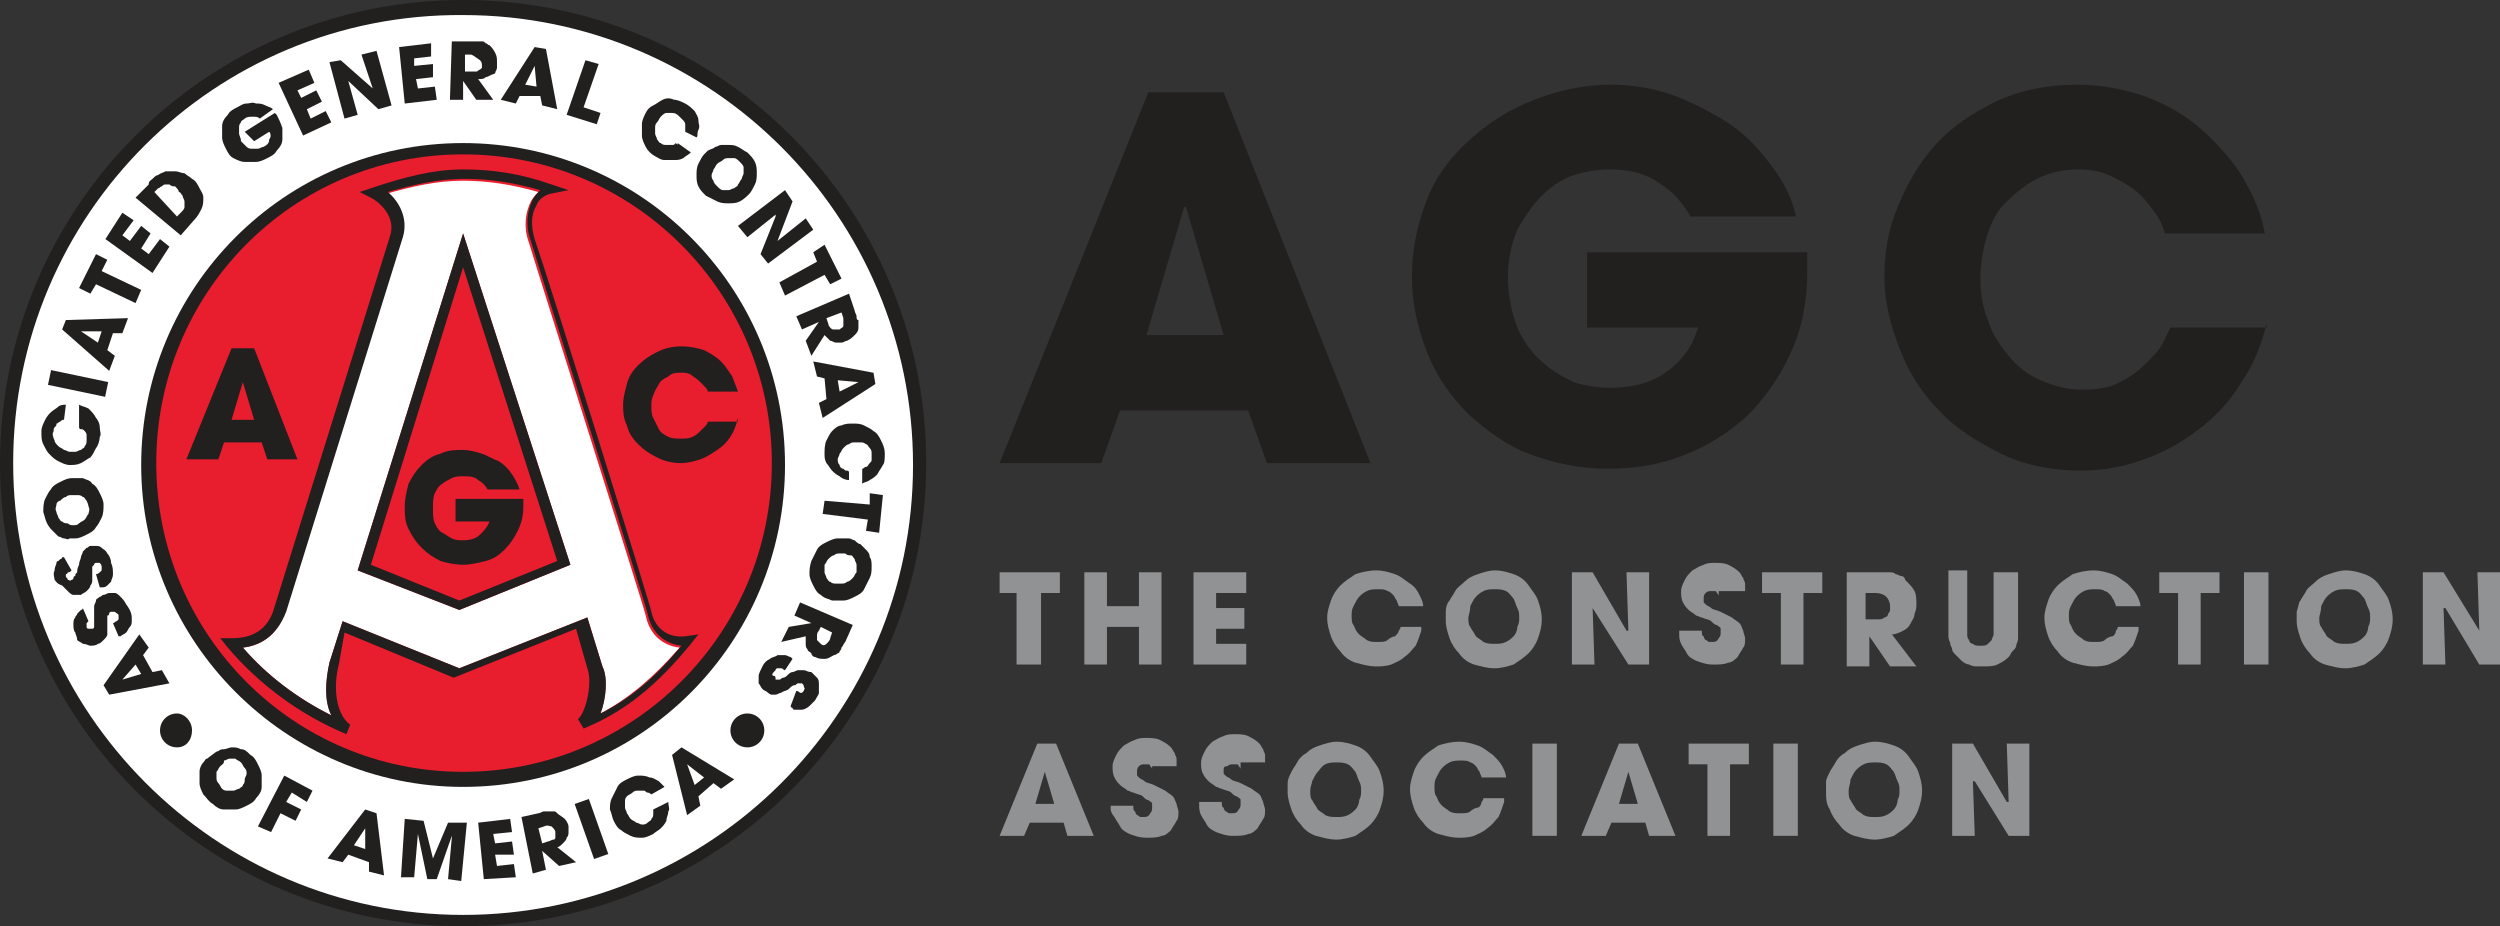
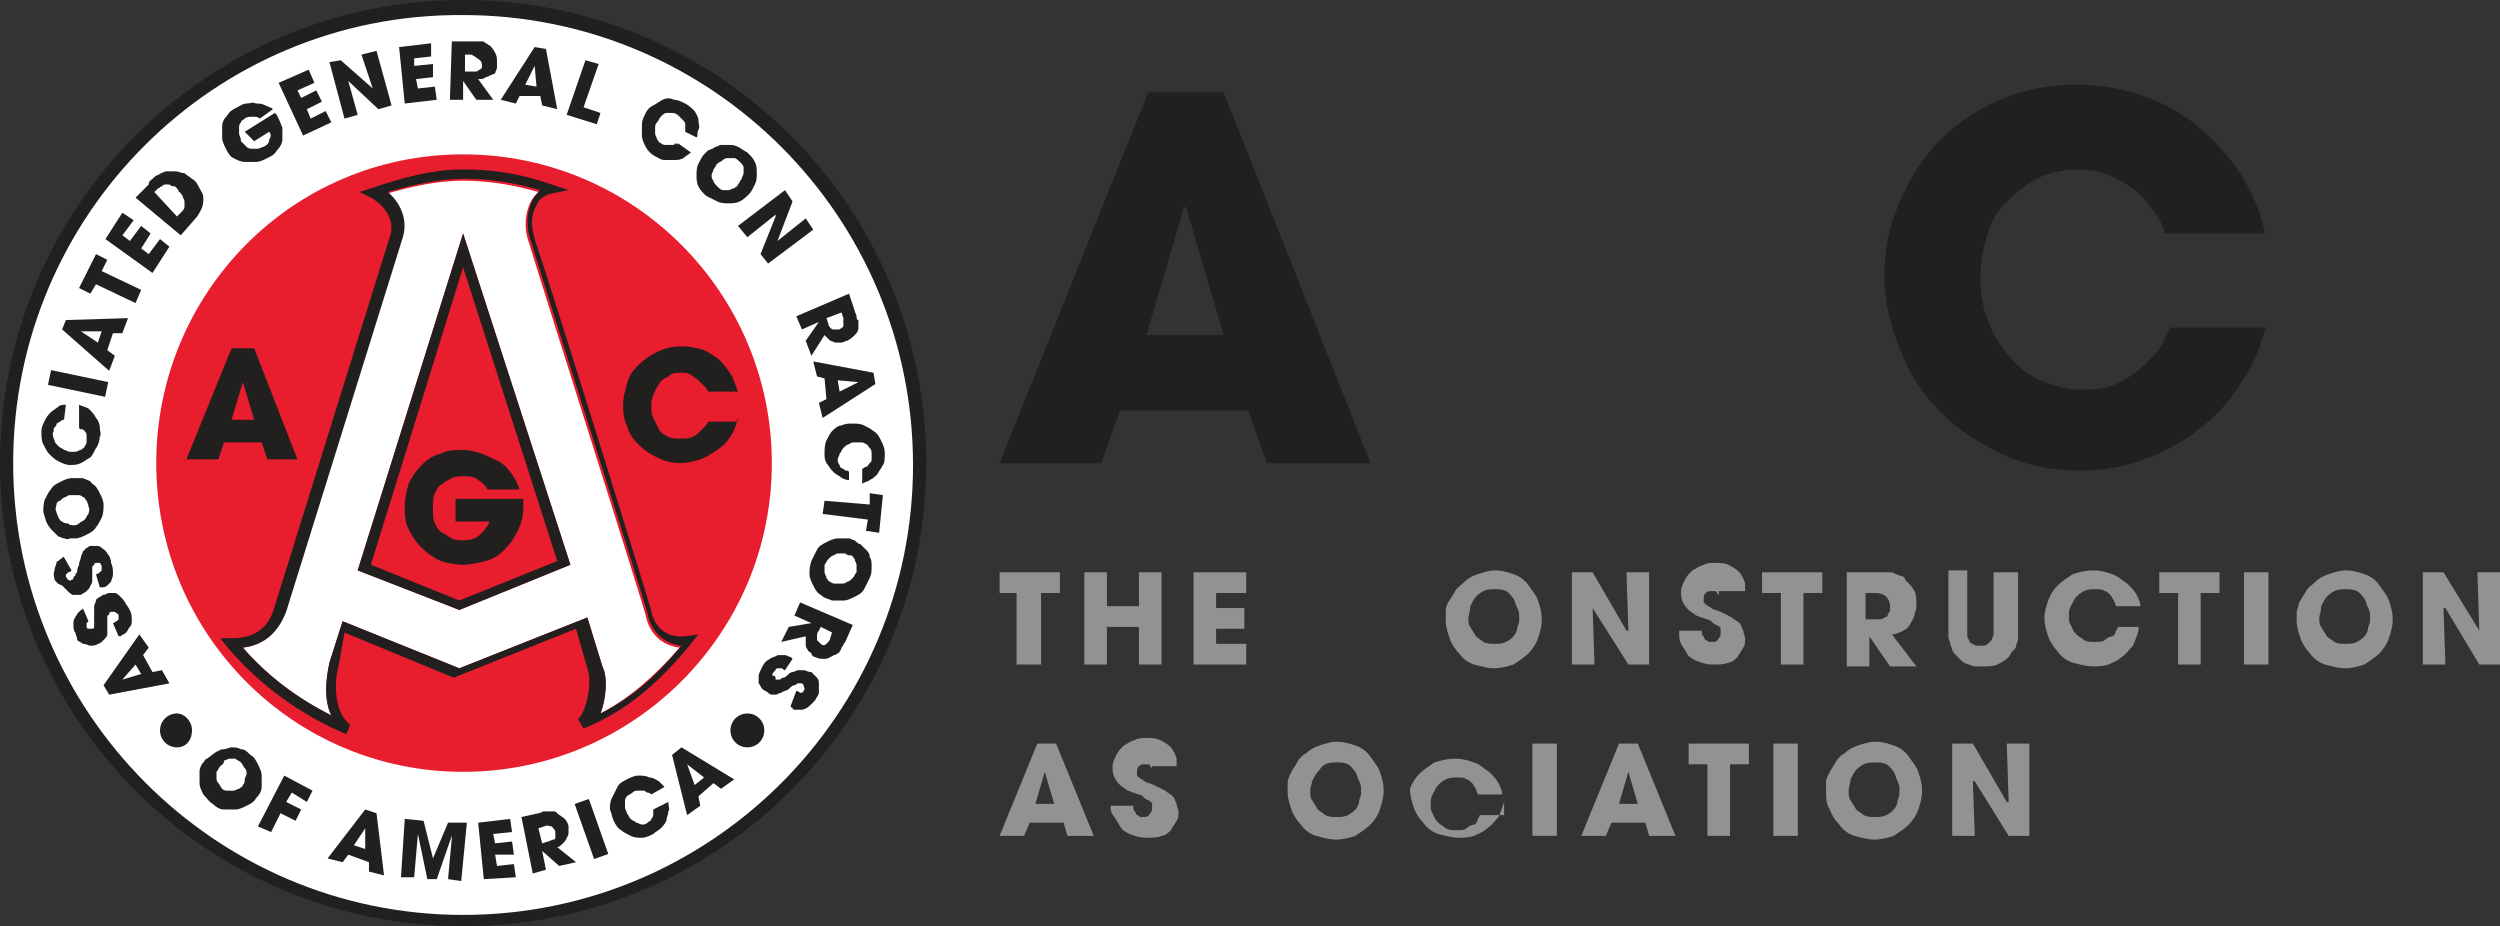
<svg xmlns="http://www.w3.org/2000/svg" version="1.1" id="Layer_1" x="0px" y="0px" viewBox="0 0 132.8 49.2" style="enable-background:new 0 0 132.8 49.2;" xml:space="preserve">
  <rect x="0" y="0" width="132.8" height="49.2" fill="#333333" stroke="none" />
  <style type="text/css">
  .st0{fill:#909294;}
	.st1{fill:#221F1F;}
	.st2{fill:#FFFFFF;}
	.st3{fill:#E81D2E;}
 </style>
  <g>
    <polygon class="st0" points="54,31.5 53.1,31.5 53.1,30.4 56.3,30.4 56.3,31.5 55.3,31.5 55.3,35.3 54,35.3  ">
  </polygon>
    <polygon class="st0" points="57.6,30.4 58.8,30.4 58.8,32.2 60.5,32.2 60.5,30.4 61.7,30.4 61.7,35.3 60.5,35.3 60.5,33.3    58.8,33.3 58.8,35.3 57.6,35.3  ">
  </polygon>
    <polygon class="st0" points="63.4,30.4 66.2,30.4 66.2,31.5 64.6,31.5 64.6,32.3 66.1,32.3 66.1,33.4 64.6,33.4 64.6,34.2    66.2,34.2 66.2,35.3 63.4,35.3  ">
  </polygon>
-     <path class="st0" d="M75.5,33.5c-0.1,0.3-0.2,0.6-0.3,0.8c-0.2,0.2-0.3,0.4-0.6,0.6c-0.2,0.2-0.5,0.3-0.7,0.4   c-0.3,0.1-0.6,0.1-0.8,0.1c-0.4,0-0.7-0.1-1.1-0.2c-0.3-0.1-0.6-0.3-0.8-0.6c-0.2-0.2-0.4-0.5-0.5-0.8c-0.1-0.3-0.2-0.6-0.2-1   c0-0.3,0.1-0.6,0.2-0.9c0.1-0.3,0.3-0.6,0.5-0.8c0.2-0.2,0.5-0.4,0.8-0.6c0.3-0.1,0.7-0.2,1.1-0.2c0.4,0,0.7,0.1,1,0.2   c0.3,0.1,0.5,0.3,0.8,0.5s0.4,0.4,0.5,0.6c0.1,0.2,0.2,0.4,0.2,0.6h-1.3c0-0.1-0.1-0.2-0.1-0.3c-0.1-0.1-0.1-0.2-0.2-0.3   c-0.1-0.1-0.2-0.2-0.3-0.2c-0.1-0.1-0.3-0.1-0.5-0.1c-0.2,0-0.4,0-0.6,0.1c-0.2,0.1-0.3,0.2-0.4,0.3c-0.1,0.1-0.2,0.3-0.3,0.5   c-0.1,0.2-0.1,0.3-0.1,0.5c0,0.2,0,0.4,0.1,0.5c0.1,0.2,0.1,0.3,0.3,0.5c0.1,0.1,0.3,0.2,0.4,0.3c0.2,0.1,0.3,0.1,0.6,0.1   c0.2,0,0.4,0,0.5-0.1c0.1-0.1,0.3-0.2,0.4-0.2c0.1-0.1,0.2-0.2,0.2-0.3c0.1-0.1,0.1-0.2,0.1-0.2H75.5z">
-   </path>
    <path class="st0" d="M78,32.8c0,0.2,0,0.4,0.1,0.5c0.1,0.2,0.2,0.3,0.3,0.5c0.1,0.1,0.3,0.2,0.4,0.3c0.2,0.1,0.4,0.1,0.6,0.1   c0.2,0,0.4,0,0.6-0.1c0.2-0.1,0.3-0.2,0.4-0.3c0.1-0.1,0.2-0.3,0.2-0.5c0.1-0.2,0.1-0.3,0.1-0.5c0-0.2,0-0.3-0.1-0.5   c-0.1-0.2-0.1-0.3-0.2-0.5c-0.1-0.1-0.2-0.3-0.4-0.4c-0.2-0.1-0.4-0.1-0.6-0.1c-0.2,0-0.4,0-0.6,0.1s-0.3,0.2-0.4,0.3   c-0.1,0.1-0.2,0.3-0.3,0.5C78.1,32.5,78,32.7,78,32.8 M77,31.9c0.1-0.2,0.2-0.3,0.3-0.5c0.1-0.2,0.3-0.3,0.5-0.5   c0.2-0.2,0.4-0.3,0.7-0.4c0.3-0.1,0.6-0.2,0.9-0.2c0.4,0,0.7,0.1,1,0.2c0.3,0.1,0.6,0.3,0.8,0.6s0.4,0.5,0.5,0.8   c0.1,0.3,0.2,0.6,0.2,1s-0.1,0.7-0.2,1c-0.1,0.3-0.3,0.6-0.5,0.8s-0.5,0.4-0.8,0.6c-0.3,0.1-0.7,0.2-1,0.2c-0.4,0-0.7-0.1-1.1-0.2   c-0.3-0.1-0.6-0.3-0.8-0.6c-0.2-0.2-0.4-0.5-0.5-0.8c-0.1-0.3-0.2-0.6-0.2-0.9c0-0.2,0-0.3,0-0.5C76.8,32.2,76.9,32,77,31.9">
  </path>
    <polygon class="st0" points="83.5,30.4 84.6,30.4 86.4,33.5 86.5,33.5 86.4,30.4 87.6,30.4 87.6,35.3 86.5,35.3 84.6,32.3    84.6,32.3 84.7,35.3 83.5,35.3  ">
  </polygon>
    <path class="st0" d="M91.3,31.8c0,0,0-0.1,0-0.1c0-0.1,0-0.1-0.1-0.2c0-0.1-0.1-0.1-0.1-0.1c-0.1,0-0.1,0-0.2,0   c-0.1,0-0.2,0-0.3,0.1c-0.1,0.1-0.1,0.2-0.1,0.3c0,0.1,0,0.1,0,0.2c0,0,0.1,0.1,0.1,0.1c0.1,0.1,0.2,0.1,0.3,0.2   c0.1,0.1,0.3,0.1,0.5,0.2c0.2,0.1,0.4,0.2,0.6,0.3c0.1,0.1,0.3,0.2,0.4,0.3s0.1,0.2,0.2,0.4c0,0.1,0.1,0.3,0.1,0.4   c0,0.2,0,0.4-0.1,0.5c-0.1,0.2-0.2,0.3-0.3,0.5c-0.1,0.1-0.3,0.3-0.5,0.3c-0.2,0.1-0.5,0.1-0.8,0.1c-0.4,0-0.6-0.1-0.9-0.2   c-0.2-0.1-0.4-0.2-0.5-0.4c-0.1-0.2-0.2-0.3-0.3-0.5c-0.1-0.2-0.1-0.4-0.1-0.5v-0.2h1.2c0,0.1,0,0.3,0.1,0.3c0,0.1,0.1,0.2,0.1,0.2   c0.1,0,0.1,0.1,0.2,0.1c0.1,0,0.1,0,0.1,0c0.2,0,0.3,0,0.4-0.2c0.1-0.1,0.1-0.2,0.1-0.3c0-0.1,0-0.1,0-0.2c0-0.1-0.1-0.1-0.2-0.2   c-0.1,0-0.2-0.1-0.3-0.2c-0.1-0.1-0.3-0.1-0.5-0.2c-0.1,0-0.2-0.1-0.3-0.1c-0.1-0.1-0.3-0.2-0.4-0.3c-0.1-0.1-0.2-0.2-0.3-0.4   s-0.1-0.4-0.1-0.6c0-0.2,0.1-0.4,0.2-0.6c0.1-0.2,0.2-0.3,0.4-0.5c0.2-0.1,0.3-0.2,0.6-0.3c0.2-0.1,0.4-0.1,0.6-0.1   c0.2,0,0.5,0,0.7,0.1c0.2,0.1,0.4,0.2,0.6,0.4c0.1,0.1,0.1,0.2,0.2,0.3c0,0.1,0.1,0.2,0.1,0.3c0,0.1,0,0.2,0,0.2c0,0.1,0,0.1,0,0.2   H91.3z">
  </path>
    <polygon class="st0" points="94.6,31.5 93.6,31.5 93.6,30.4 96.8,30.4 96.8,31.5 95.8,31.5 95.8,35.3 94.6,35.3  ">
  </polygon>
    <path class="st0" d="M99.3,32.9h0.4c0.2,0,0.3,0,0.4-0.1c0.1,0,0.2-0.1,0.2-0.2c0.1-0.1,0.1-0.2,0.1-0.2c0-0.1,0-0.2,0-0.2   c0-0.2-0.1-0.4-0.2-0.5c-0.1-0.1-0.3-0.2-0.6-0.2h-0.5V32.9z M98.1,30.4h1.6c0.2,0,0.4,0,0.6,0c0.2,0,0.3,0,0.4,0.1   c0.1,0,0.2,0.1,0.3,0.1c0.1,0,0.2,0.1,0.2,0.2c0.2,0.2,0.4,0.4,0.5,0.6c0.1,0.2,0.1,0.5,0.1,0.7c0,0.1,0,0.3-0.1,0.5   c0,0.2-0.1,0.3-0.2,0.5s-0.2,0.3-0.4,0.4c-0.2,0.1-0.4,0.2-0.6,0.2l1.3,1.7h-1.4l-1.1-1.6h0v1.6h-1.2V30.4z">
  </path>
    <path class="st0" d="M104.5,30.4v3c0,0.1,0,0.2,0,0.3c0,0.1,0,0.2,0.1,0.3c0,0.1,0.1,0.2,0.2,0.2c0.1,0.1,0.2,0.1,0.4,0.1   s0.3,0,0.4-0.1c0.1-0.1,0.1-0.1,0.2-0.2c0-0.1,0.1-0.2,0.1-0.3c0-0.1,0-0.2,0-0.3v-3h1.3v3c0,0.2,0,0.4,0,0.5   c0,0.2-0.1,0.3-0.1,0.4c0,0.1-0.1,0.2-0.2,0.3c-0.1,0.1-0.1,0.2-0.2,0.3c-0.2,0.2-0.4,0.3-0.6,0.4c-0.2,0.1-0.5,0.1-0.8,0.1   c-0.1,0-0.2,0-0.3,0s-0.2,0-0.4-0.1c-0.1,0-0.3-0.1-0.4-0.2c-0.1-0.1-0.2-0.2-0.3-0.3c-0.1-0.1-0.2-0.2-0.2-0.3s-0.1-0.2-0.1-0.3   c0-0.1-0.1-0.2-0.1-0.4c0-0.1,0-0.3,0-0.5v-3H104.5z">
  </path>
    <path class="st0" d="M113.6,33.5c-0.1,0.3-0.2,0.6-0.3,0.8c-0.2,0.2-0.3,0.4-0.6,0.6c-0.2,0.2-0.5,0.3-0.7,0.4   c-0.3,0.1-0.6,0.1-0.8,0.1c-0.4,0-0.7-0.1-1.1-0.2c-0.3-0.1-0.6-0.3-0.8-0.6c-0.2-0.2-0.4-0.5-0.5-0.8c-0.1-0.3-0.2-0.6-0.2-1   c0-0.3,0.1-0.6,0.2-0.9c0.1-0.3,0.3-0.6,0.5-0.8c0.2-0.2,0.5-0.4,0.8-0.6c0.3-0.1,0.7-0.2,1.1-0.2c0.4,0,0.7,0.1,1,0.2   c0.3,0.1,0.5,0.3,0.8,0.5c0.2,0.2,0.4,0.4,0.5,0.6c0.1,0.2,0.2,0.4,0.2,0.6h-1.3c0-0.1-0.1-0.2-0.1-0.3c-0.1-0.1-0.1-0.2-0.2-0.3   c-0.1-0.1-0.2-0.2-0.3-0.2c-0.1-0.1-0.3-0.1-0.5-0.1c-0.2,0-0.4,0-0.6,0.1c-0.2,0.1-0.3,0.2-0.4,0.3c-0.1,0.1-0.2,0.3-0.3,0.5   c-0.1,0.2-0.1,0.3-0.1,0.5c0,0.2,0,0.4,0.1,0.5c0.1,0.2,0.1,0.3,0.3,0.5c0.1,0.1,0.3,0.2,0.4,0.3c0.2,0.1,0.3,0.1,0.6,0.1   c0.2,0,0.4,0,0.5-0.1c0.1-0.1,0.3-0.2,0.4-0.2s0.2-0.2,0.2-0.3c0.1-0.1,0.1-0.2,0.1-0.2H113.6z">
  </path>
    <polygon class="st0" points="115.7,31.5 114.7,31.5 114.7,30.4 117.9,30.4 117.9,31.5 116.9,31.5 116.9,35.3 115.7,35.3  ">
  </polygon>
    <rect x="119.2" y="30.4" class="st0" width="1.3" height="4.9">
  </rect>
    <path class="st0" d="M123.2,32.8c0,0.2,0,0.4,0.1,0.5c0.1,0.2,0.2,0.3,0.3,0.5c0.1,0.1,0.3,0.2,0.4,0.3c0.2,0.1,0.4,0.1,0.6,0.1   c0.2,0,0.4,0,0.6-0.1c0.2-0.1,0.3-0.2,0.4-0.3c0.1-0.1,0.2-0.3,0.2-0.5c0.1-0.2,0.1-0.3,0.1-0.5c0-0.2,0-0.3-0.1-0.5   c-0.1-0.2-0.1-0.3-0.2-0.5c-0.1-0.1-0.2-0.3-0.4-0.4c-0.2-0.1-0.4-0.1-0.6-0.1c-0.2,0-0.4,0-0.6,0.1s-0.3,0.2-0.4,0.3   c-0.1,0.1-0.2,0.3-0.3,0.5C123.3,32.5,123.2,32.7,123.2,32.8 M122.2,31.9c0.1-0.2,0.2-0.3,0.3-0.5c0.1-0.2,0.3-0.3,0.5-0.5   c0.2-0.2,0.4-0.3,0.7-0.4c0.3-0.1,0.6-0.2,0.9-0.2c0.4,0,0.7,0.1,1,0.2c0.3,0.1,0.6,0.3,0.8,0.6s0.4,0.5,0.5,0.8   c0.1,0.3,0.2,0.6,0.2,1s-0.1,0.7-0.2,1c-0.1,0.3-0.3,0.6-0.5,0.8s-0.5,0.4-0.8,0.6c-0.3,0.1-0.7,0.2-1,0.2c-0.4,0-0.7-0.1-1.1-0.2   c-0.3-0.1-0.6-0.3-0.8-0.6c-0.2-0.2-0.4-0.5-0.5-0.8c-0.1-0.3-0.2-0.6-0.2-0.9c0-0.2,0-0.3,0-0.5C122.1,32.2,122.1,32,122.2,31.9">
  </path>
    <polygon class="st0" points="128.7,30.4 129.8,30.4 131.7,33.5 131.7,33.5 131.6,30.4 132.8,30.4 132.8,35.3 131.7,35.3    129.9,32.3 129.8,32.3 129.9,35.3 128.7,35.3  ">
  </polygon>
    <path class="st0" d="M55,42.7h1l-0.5-1.7h0h0L55,42.7z M54.7,43.7l-0.3,0.7h-1.3l2-4.9h1l2,4.9h-1.4l-0.2-0.7H54.7z">
  </path>
    <path class="st0" d="M61.2,41c0,0,0-0.1,0-0.1c0-0.1,0-0.1-0.1-0.2c0-0.1-0.1-0.1-0.1-0.1c-0.1,0-0.1,0-0.2,0c-0.1,0-0.2,0-0.3,0.1   c-0.1,0.1-0.1,0.2-0.1,0.3c0,0.1,0,0.1,0,0.2c0,0,0.1,0.1,0.1,0.1c0.1,0.1,0.2,0.1,0.3,0.2c0.1,0.1,0.3,0.1,0.5,0.2   c0.2,0.1,0.4,0.2,0.6,0.3c0.1,0.1,0.3,0.2,0.4,0.3s0.1,0.2,0.2,0.4c0,0.1,0.1,0.3,0.1,0.4c0,0.2,0,0.4-0.1,0.5   c-0.1,0.2-0.2,0.3-0.3,0.5c-0.1,0.1-0.3,0.3-0.5,0.3c-0.2,0.1-0.5,0.1-0.8,0.1c-0.4,0-0.6-0.1-0.9-0.2c-0.2-0.1-0.4-0.2-0.5-0.4   c-0.1-0.2-0.2-0.3-0.3-0.5C59.1,43.3,59,43.1,59,43v-0.2h1.2c0,0.1,0,0.3,0.1,0.3c0,0.1,0.1,0.2,0.1,0.2c0.1,0,0.1,0.1,0.2,0.1   c0.1,0,0.1,0,0.1,0c0.2,0,0.3,0,0.4-0.2c0.1-0.1,0.1-0.2,0.1-0.3c0-0.1,0-0.1,0-0.2s-0.1-0.1-0.2-0.2c-0.1,0-0.2-0.1-0.3-0.2   c-0.1-0.1-0.3-0.1-0.5-0.2c-0.1,0-0.2-0.1-0.3-0.1c-0.1-0.1-0.3-0.2-0.4-0.3c-0.1-0.1-0.2-0.2-0.3-0.4s-0.1-0.4-0.1-0.6   c0-0.2,0.1-0.4,0.2-0.6c0.1-0.2,0.2-0.3,0.4-0.5c0.2-0.1,0.3-0.2,0.6-0.3c0.2-0.1,0.4-0.1,0.6-0.1c0.2,0,0.5,0,0.7,0.1   c0.2,0.1,0.4,0.2,0.6,0.4c0.1,0.1,0.1,0.2,0.2,0.3c0,0.1,0.1,0.2,0.1,0.3c0,0.1,0,0.2,0,0.2c0,0.1,0,0.1,0,0.2H61.2z">
  </path>
-     <path class="st0" d="M65.9,41c0,0,0-0.1,0-0.1c0-0.1,0-0.1-0.1-0.2c0-0.1-0.1-0.1-0.1-0.1c-0.1,0-0.1,0-0.2,0c-0.1,0-0.2,0-0.3,0.1   C65,40.7,65,40.8,65,40.9c0,0.1,0,0.1,0,0.2c0,0,0.1,0.1,0.1,0.1c0.1,0.1,0.2,0.1,0.3,0.2c0.1,0.1,0.3,0.1,0.5,0.2   c0.2,0.1,0.4,0.2,0.6,0.3c0.1,0.1,0.3,0.2,0.4,0.3s0.1,0.2,0.2,0.4c0,0.1,0.1,0.3,0.1,0.4c0,0.2,0,0.4-0.1,0.5   c-0.1,0.2-0.2,0.3-0.3,0.5c-0.1,0.1-0.3,0.3-0.5,0.3c-0.2,0.1-0.5,0.1-0.8,0.1c-0.4,0-0.6-0.1-0.9-0.2c-0.2-0.1-0.4-0.2-0.5-0.4   c-0.1-0.2-0.2-0.3-0.3-0.5c-0.1-0.2-0.1-0.4-0.1-0.5v-0.2h1.2c0,0.1,0,0.3,0.1,0.3c0,0.1,0.1,0.2,0.1,0.2c0.1,0,0.1,0.1,0.2,0.1   c0.1,0,0.1,0,0.1,0c0.2,0,0.3,0,0.4-0.2c0.1-0.1,0.1-0.2,0.1-0.3c0-0.1,0-0.1,0-0.2c0-0.1-0.1-0.1-0.2-0.2c-0.1,0-0.2-0.1-0.3-0.2   c-0.1-0.1-0.3-0.1-0.5-0.2c-0.1,0-0.2-0.1-0.3-0.1c-0.1-0.1-0.3-0.2-0.4-0.3c-0.1-0.1-0.2-0.2-0.3-0.4s-0.1-0.4-0.1-0.6   c0-0.2,0.1-0.4,0.2-0.6c0.1-0.2,0.2-0.3,0.4-0.5c0.2-0.1,0.3-0.2,0.6-0.3c0.2-0.1,0.4-0.1,0.6-0.1c0.2,0,0.5,0,0.7,0.1   s0.4,0.2,0.6,0.4c0.1,0.1,0.1,0.2,0.2,0.3c0,0.1,0.1,0.2,0.1,0.3c0,0.1,0,0.2,0,0.2c0,0.1,0,0.1,0,0.2H65.9z">
-   </path>
    <path class="st0" d="M69.6,42c0,0.2,0,0.4,0.1,0.5c0.1,0.2,0.2,0.3,0.3,0.5c0.1,0.1,0.3,0.2,0.4,0.3c0.2,0.1,0.4,0.1,0.6,0.1   c0.2,0,0.4,0,0.6-0.1c0.2-0.1,0.3-0.2,0.4-0.3c0.1-0.1,0.2-0.3,0.2-0.5c0.1-0.2,0.1-0.3,0.1-0.5c0-0.2,0-0.3-0.1-0.5   c-0.1-0.2-0.1-0.3-0.2-0.5c-0.1-0.1-0.2-0.3-0.4-0.4c-0.2-0.1-0.4-0.1-0.6-0.1c-0.2,0-0.4,0-0.6,0.1S70.1,40.9,70,41   c-0.1,0.1-0.2,0.3-0.3,0.5C69.7,41.6,69.6,41.8,69.6,42 M68.6,41c0.1-0.2,0.2-0.3,0.3-0.5c0.1-0.2,0.3-0.4,0.5-0.5   c0.2-0.2,0.4-0.3,0.7-0.4c0.3-0.1,0.6-0.2,0.9-0.2c0.4,0,0.7,0.1,1,0.2c0.3,0.1,0.6,0.3,0.8,0.6s0.4,0.5,0.5,0.8   c0.1,0.3,0.2,0.6,0.2,1s-0.1,0.7-0.2,1c-0.1,0.3-0.3,0.6-0.5,0.8s-0.5,0.4-0.8,0.6c-0.3,0.1-0.7,0.2-1,0.2c-0.4,0-0.7-0.1-1.1-0.2   c-0.3-0.1-0.6-0.3-0.8-0.6c-0.2-0.2-0.4-0.5-0.5-0.8c-0.1-0.3-0.2-0.6-0.2-0.9c0-0.2,0-0.3,0-0.5C68.4,41.4,68.5,41.2,68.6,41">
  </path>
-     <path class="st0" d="M79.9,42.6c-0.1,0.3-0.2,0.6-0.3,0.8c-0.2,0.2-0.3,0.4-0.6,0.6c-0.2,0.2-0.5,0.3-0.7,0.4   c-0.3,0.1-0.6,0.1-0.8,0.1c-0.4,0-0.7-0.1-1.1-0.2c-0.3-0.1-0.6-0.3-0.8-0.6c-0.2-0.2-0.4-0.5-0.5-0.8c-0.1-0.3-0.2-0.6-0.2-1   c0-0.3,0.1-0.6,0.2-0.9c0.1-0.3,0.3-0.6,0.5-0.8c0.2-0.2,0.5-0.4,0.8-0.6c0.3-0.1,0.7-0.2,1.1-0.2c0.4,0,0.7,0.1,1,0.2   c0.3,0.1,0.5,0.3,0.8,0.5c0.2,0.2,0.4,0.4,0.5,0.6c0.1,0.2,0.2,0.4,0.2,0.6h-1.3c0-0.1-0.1-0.2-0.1-0.3c-0.1-0.1-0.1-0.2-0.2-0.3   c-0.1-0.1-0.2-0.2-0.3-0.2c-0.1-0.1-0.3-0.1-0.5-0.1c-0.2,0-0.4,0-0.6,0.1c-0.2,0.1-0.3,0.2-0.4,0.3c-0.1,0.1-0.2,0.3-0.3,0.5   c-0.1,0.2-0.1,0.3-0.1,0.5c0,0.2,0,0.4,0.1,0.5c0.1,0.2,0.1,0.3,0.3,0.5c0.1,0.1,0.3,0.2,0.4,0.3c0.2,0.1,0.3,0.1,0.6,0.1   c0.2,0,0.4,0,0.5-0.1c0.1-0.1,0.3-0.2,0.4-0.2s0.2-0.2,0.2-0.3c0.1-0.1,0.1-0.2,0.1-0.2H79.9z">
+     <path class="st0" d="M79.9,42.6c-0.1,0.3-0.2,0.6-0.3,0.8c-0.2,0.2-0.3,0.4-0.6,0.6c-0.2,0.2-0.5,0.3-0.7,0.4   c-0.3,0.1-0.6,0.1-0.8,0.1c-0.4,0-0.7-0.1-1.1-0.2c-0.3-0.1-0.6-0.3-0.8-0.6c-0.2-0.2-0.4-0.5-0.5-0.8c-0.1-0.3-0.2-0.6-0.2-1   c0.1-0.3,0.3-0.6,0.5-0.8c0.2-0.2,0.5-0.4,0.8-0.6c0.3-0.1,0.7-0.2,1.1-0.2c0.4,0,0.7,0.1,1,0.2   c0.3,0.1,0.5,0.3,0.8,0.5c0.2,0.2,0.4,0.4,0.5,0.6c0.1,0.2,0.2,0.4,0.2,0.6h-1.3c0-0.1-0.1-0.2-0.1-0.3c-0.1-0.1-0.1-0.2-0.2-0.3   c-0.1-0.1-0.2-0.2-0.3-0.2c-0.1-0.1-0.3-0.1-0.5-0.1c-0.2,0-0.4,0-0.6,0.1c-0.2,0.1-0.3,0.2-0.4,0.3c-0.1,0.1-0.2,0.3-0.3,0.5   c-0.1,0.2-0.1,0.3-0.1,0.5c0,0.2,0,0.4,0.1,0.5c0.1,0.2,0.1,0.3,0.3,0.5c0.1,0.1,0.3,0.2,0.4,0.3c0.2,0.1,0.3,0.1,0.6,0.1   c0.2,0,0.4,0,0.5-0.1c0.1-0.1,0.3-0.2,0.4-0.2s0.2-0.2,0.2-0.3c0.1-0.1,0.1-0.2,0.1-0.2H79.9z">
  </path>
    <rect x="81.4" y="39.5" class="st0" width="1.3" height="4.9">
  </rect>
    <path class="st0" d="M86,42.7h1l-0.5-1.7h0h0L86,42.7z M85.6,43.7l-0.3,0.7H84l2-4.9h1l2,4.9h-1.4l-0.2-0.7H85.6z">
  </path>
    <polygon class="st0" points="90.7,40.6 89.7,40.6 89.7,39.5 92.9,39.5 92.9,40.6 91.9,40.6 91.9,44.4 90.7,44.4  ">
  </polygon>
    <rect x="94.2" y="39.5" class="st0" width="1.3" height="4.9">
  </rect>
    <path class="st0" d="M98.2,42c0,0.2,0,0.4,0.1,0.5c0.1,0.2,0.2,0.3,0.3,0.5c0.1,0.1,0.3,0.2,0.4,0.3c0.2,0.1,0.4,0.1,0.6,0.1   c0.2,0,0.4,0,0.6-0.1c0.2-0.1,0.3-0.2,0.4-0.3c0.1-0.1,0.2-0.3,0.2-0.5c0.1-0.2,0.1-0.3,0.1-0.5c0-0.2,0-0.3-0.1-0.5   c-0.1-0.2-0.1-0.3-0.2-0.5c-0.1-0.1-0.2-0.3-0.4-0.4c-0.2-0.1-0.4-0.1-0.6-0.1c-0.2,0-0.4,0-0.6,0.1s-0.3,0.2-0.4,0.3   c-0.1,0.1-0.2,0.3-0.3,0.5C98.3,41.6,98.2,41.8,98.2,42 M97.2,41c0.1-0.2,0.2-0.3,0.3-0.5c0.1-0.2,0.3-0.4,0.5-0.5   c0.2-0.2,0.4-0.3,0.7-0.4c0.3-0.1,0.6-0.2,0.9-0.2c0.4,0,0.7,0.1,1,0.2c0.3,0.1,0.6,0.3,0.8,0.6s0.4,0.5,0.5,0.8   c0.1,0.3,0.2,0.6,0.2,1s-0.1,0.7-0.2,1c-0.1,0.3-0.3,0.6-0.5,0.8s-0.5,0.4-0.8,0.6c-0.3,0.1-0.7,0.2-1,0.2c-0.4,0-0.7-0.1-1.1-0.2   c-0.3-0.1-0.6-0.3-0.8-0.6c-0.2-0.2-0.4-0.5-0.5-0.8C97,42.7,97,42.4,97,42c0-0.2,0-0.3,0-0.5C97,41.4,97.1,41.2,97.2,41">
  </path>
    <polygon class="st0" points="103.7,39.5 104.8,39.5 106.6,42.6 106.7,42.6 106.6,39.5 107.8,39.5 107.8,44.4 106.7,44.4    104.9,41.5 104.8,41.5 104.9,44.4 103.7,44.4  ">
  </polygon>
    <path class="st1" d="M60.9,17.8H65L63,11h0h-0.1L60.9,17.8z M59.5,21.8l-1,2.8h-5.4L61,4.9h4l7.8,19.7h-5.5l-1-2.8H59.5z">
  </path>
-     <path class="st1" d="M96,13.4c0,0.2,0,0.3,0,0.5v0.5c0,1.7-0.3,3.1-0.9,4.4s-1.4,2.4-2.3,3.3c-1,0.9-2.1,1.6-3.4,2.1   s-2.6,0.7-4,0.7c-1.5,0-2.9-0.3-4.2-0.8C80.1,23.7,79,22.9,78,22c-0.9-0.9-1.7-2-2.2-3.3c-0.5-1.3-0.8-2.6-0.8-4   c0-1.5,0.3-2.8,0.8-4.1s1.3-2.3,2.3-3.2c1-0.9,2.1-1.6,3.4-2.1c1.3-0.5,2.6-0.8,4.1-0.8c1.2,0,2.3,0.2,3.4,0.6   C90,5.5,91,6,91.9,6.6s1.6,1.4,2.2,2.2c0.6,0.8,1.1,1.7,1.3,2.7h-5.6c-0.4-0.7-0.9-1.3-1.7-1.8C87.4,9.2,86.5,9,85.5,9   c-0.6,0-1.3,0.1-1.9,0.3c-0.6,0.2-1.2,0.6-1.7,1.1c-0.5,0.5-0.9,1.1-1.3,1.8c-0.3,0.7-0.5,1.6-0.5,2.5c0,1,0.2,1.9,0.5,2.7   c0.3,0.7,0.8,1.4,1.3,1.8c0.5,0.5,1.1,0.8,1.7,1.1c0.6,0.2,1.3,0.3,1.9,0.3c1.3,0,2.3-0.3,3.1-0.9c0.8-0.6,1.3-1.3,1.6-2.3h-5.9v-4   H96z">
-   </path>
    <path class="st1" d="M120.4,17.2c-0.3,1.2-0.7,2.2-1.4,3.2c-0.6,1-1.4,1.8-2.2,2.4c-0.9,0.7-1.8,1.2-2.9,1.6   c-1.1,0.4-2.2,0.6-3.4,0.6c-1.5,0-3-0.3-4.2-0.9s-2.4-1.3-3.3-2.3c-0.9-0.9-1.6-2-2.1-3.3s-0.8-2.5-0.8-3.8c0-1.3,0.2-2.5,0.7-3.7   c0.5-1.2,1.1-2.3,2-3.3c0.9-1,2-1.7,3.2-2.3c1.3-0.6,2.7-0.9,4.3-0.9c1.5,0,2.9,0.3,4.1,0.8c1.2,0.5,2.2,1.2,3,2   c0.8,0.8,1.5,1.6,2,2.6c0.5,0.9,0.8,1.8,0.9,2.5h-5.3c-0.1-0.4-0.3-0.8-0.6-1.2c-0.3-0.4-0.6-0.8-1-1.1c-0.4-0.3-0.9-0.6-1.4-0.8   C111.6,9.1,111,9,110.4,9c-0.9,0-1.6,0.2-2.2,0.5c-0.6,0.3-1.2,0.8-1.7,1.3c-0.5,0.5-0.8,1.2-1,1.9c-0.2,0.7-0.3,1.4-0.3,2.1   c0,0.7,0.1,1.5,0.4,2.2c0.2,0.7,0.6,1.3,1.1,1.9c0.5,0.6,1,1,1.7,1.3c0.7,0.3,1.4,0.5,2.2,0.5c0.8,0,1.5-0.1,2-0.4   c0.6-0.3,1-0.6,1.4-1c0.4-0.4,0.7-0.7,0.9-1.1c0.2-0.4,0.3-0.6,0.4-0.8H120.4z">
  </path>
    <path class="st1" d="M24.6,49.2c13.6,0,24.6-11,24.6-24.6C49.2,11,38.2,0,24.6,0C11,0,0,11,0,24.6C0,38.2,11,49.2,24.6,49.2">
  </path>
    <path class="st2" d="M24.6,48.6c13.2,0,23.9-10.7,23.9-23.9c0-13.2-10.7-23.9-23.9-23.9C11.4,0.7,0.7,11.4,0.7,24.6   C0.7,37.8,11.4,48.6,24.6,48.6">
-   </path>
-     <path class="st1" d="M24.6,41.8c9.5,0,17.1-7.7,17.1-17.1c0-9.5-7.7-17.1-17.1-17.1c-9.5,0-17.1,7.7-17.1,17.1   C7.5,34.1,15.2,41.8,24.6,41.8">
  </path>
    <path class="st3" d="M24.6,41c9,0,16.4-7.3,16.4-16.4c0-9-7.3-16.4-16.4-16.4S8.3,15.6,8.3,24.6C8.3,33.7,15.6,41,24.6,41">
  </path>
    <path class="st2" d="M24.4,32.4L19,30.3l5.6-17.9L30.3,30L24.4,32.4z M36.1,34.4c-0.9-0.1-1.6-0.7-1.8-1.7   c-0.1-0.5-5.6-17.8-6.2-19.8c-0.3-0.8-0.2-1.6,0.1-2.2c0.1-0.2,0.3-0.4,0.4-0.5c-1.4-0.4-2.7-0.6-4-0.6c-1.4,0-2.7,0.3-4.1,0.7   c0.6,0.5,1.1,1.4,0.8,2.4l-6.2,19.9c-0.4,1.2-1.3,1.7-2.2,1.8c1.3,1.5,2.9,2.7,4.7,3.6c-0.4-0.8-0.3-1.9-0.1-2.8l0.7-2.2l6.2,2.5   l6.8-2.7l0.8,2.6c0.3,0.6,0.2,1.7-0.1,2.5C33.4,37.1,34.7,36,36.1,34.4">
  </path>
    <path class="st1" d="M9.4,39.7c0.5,0,0.8-0.4,0.8-0.9c0-0.5-0.4-0.9-0.8-0.9c-0.5,0-0.9,0.4-0.9,0.9C8.5,39.3,8.9,39.7,9.4,39.7">
  </path>
    <path class="st1" d="M39.7,39.7c0.5,0,0.9-0.4,0.9-0.9c0-0.5-0.4-0.9-0.9-0.9c-0.5,0-0.9,0.4-0.9,0.9   C38.8,39.3,39.2,39.7,39.7,39.7">
  </path>
    <path class="st1" d="M19.7,30l4.7,1.9l5.2-2.1l-5-15.6L19.7,30z M24.4,32.4L19,30.3l5.6-17.9L30.3,30L24.4,32.4z M12.9,34.4   c1.3,1.5,2.9,2.7,4.7,3.6c-0.4-0.8-0.3-1.9-0.1-2.8l0.7-2.2l6.2,2.5l6.8-2.7l0.8,2.6c0.3,0.6,0.2,1.7-0.1,2.5   c1.6-0.8,2.9-1.9,4.3-3.6c-0.9-0.1-1.6-0.7-1.8-1.7c-0.1-0.5-5.6-17.8-6.2-19.8c-0.3-0.8-0.2-1.6,0.1-2.2c0.1-0.2,0.3-0.4,0.4-0.5   c-1.4-0.4-2.7-0.6-4-0.6c-1.4,0-2.7,0.3-4.1,0.7c0.6,0.5,1.1,1.4,0.8,2.4l-6.2,19.9C14.7,33.8,13.8,34.3,12.9,34.4 M18.4,39   c-2.4-1-4.6-2.6-6.3-4.6l-0.4-0.5l0.6,0c0.4,0,1.7,0,2.2-1.4l6.2-19.9c0.4-1.1-0.6-1.9-1-2.1l-0.6-0.3l0.6-0.2   C21.5,9.4,23,9,24.6,9c1.5,0,3,0.2,4.7,0.8l0.9,0.3l-1,0.2c-0.3,0.1-0.6,0.3-0.7,0.6c-0.3,0.5-0.3,1.1-0.1,1.8   c0.7,2,6.2,19.6,6.2,19.8l0,0c0.2,0.9,0.9,1.4,1.8,1.3l0.7-0.1l-0.4,0.5c-1.8,2.2-3.5,3.6-5.7,4.5l-0.3-0.5   c0.4-0.3,0.8-1.9,0.5-2.7l-0.6-2.1l-6.5,2.6l-5.8-2.4L18,35.3c-0.3,1.1-0.2,2.6,0.6,3.2L18.4,39z">
  </path>
    <path class="st1" d="M12.3,22.3h1.2l-0.6-2h0h0L12.3,22.3z M11.9,23.5l-0.3,0.9H9.9l2.4-5.9h1.2l2.3,5.9h-1.6l-0.3-0.9H11.9z">
  </path>
    <path class="st1" d="M27.8,26.5c0,0.1,0,0.1,0,0.2v0.2c0,0.5-0.1,0.9-0.3,1.3c-0.2,0.4-0.4,0.7-0.7,1c-0.3,0.3-0.6,0.5-1,0.6   C25.4,29.9,25,30,24.6,30c-0.4,0-0.9-0.1-1.2-0.2c-0.4-0.2-0.7-0.4-1-0.7c-0.3-0.3-0.5-0.6-0.7-1c-0.2-0.4-0.2-0.8-0.2-1.2   c0-0.4,0.1-0.8,0.2-1.2c0.2-0.4,0.4-0.7,0.7-1c0.3-0.3,0.6-0.5,1-0.6c0.4-0.2,0.8-0.2,1.2-0.2c0.3,0,0.7,0.1,1,0.2   c0.3,0.1,0.6,0.3,0.9,0.4c0.3,0.2,0.5,0.4,0.7,0.7c0.2,0.3,0.3,0.5,0.4,0.8h-1.7c-0.1-0.2-0.3-0.4-0.5-0.5   c-0.2-0.2-0.5-0.2-0.8-0.2c-0.2,0-0.4,0-0.6,0.1c-0.2,0.1-0.4,0.2-0.5,0.3c-0.2,0.1-0.3,0.3-0.4,0.5c-0.1,0.2-0.1,0.5-0.1,0.8   c0,0.3,0,0.6,0.1,0.8c0.1,0.2,0.2,0.4,0.4,0.5c0.2,0.1,0.3,0.2,0.5,0.3c0.2,0.1,0.4,0.1,0.6,0.1c0.4,0,0.7-0.1,0.9-0.3   c0.2-0.2,0.4-0.4,0.5-0.7h-1.8v-1.2H27.8z">
  </path>
    <path class="st1" d="M39.2,22.2c-0.1,0.4-0.2,0.7-0.4,1c-0.2,0.3-0.4,0.5-0.7,0.7c-0.3,0.2-0.6,0.4-0.9,0.5c-0.3,0.1-0.7,0.2-1,0.2   c-0.5,0-0.9-0.1-1.3-0.3c-0.4-0.2-0.7-0.4-1-0.7c-0.3-0.3-0.5-0.6-0.6-1c-0.2-0.4-0.2-0.8-0.2-1.1c0-0.4,0.1-0.7,0.2-1.1   c0.1-0.4,0.3-0.7,0.6-1s0.6-0.5,1-0.7c0.4-0.2,0.8-0.3,1.3-0.3c0.5,0,0.9,0.1,1.2,0.2c0.4,0.2,0.7,0.4,0.9,0.6   c0.2,0.2,0.4,0.5,0.6,0.8c0.1,0.3,0.2,0.5,0.3,0.8h-1.6c0-0.1-0.1-0.2-0.2-0.3c-0.1-0.1-0.2-0.2-0.3-0.3c-0.1-0.1-0.3-0.2-0.4-0.3   c-0.2-0.1-0.3-0.1-0.5-0.1c-0.3,0-0.5,0-0.7,0.2c-0.2,0.1-0.4,0.2-0.5,0.4c-0.1,0.2-0.2,0.3-0.3,0.6c-0.1,0.2-0.1,0.4-0.1,0.6   c0,0.2,0,0.4,0.1,0.6c0.1,0.2,0.2,0.4,0.3,0.6s0.3,0.3,0.5,0.4c0.2,0.1,0.4,0.1,0.7,0.1c0.2,0,0.4,0,0.6-0.1   c0.2-0.1,0.3-0.2,0.4-0.3c0.1-0.1,0.2-0.2,0.3-0.3c0.1-0.1,0.1-0.2,0.1-0.2H39.2z">
  </path>
    <path class="st1" d="M7.5,35.8l-0.3-0.5l-0.7,0.8l0,0l0,0L7.5,35.8z M8.1,35.7l0.5-0.1L9,36.3l-3.2,0.6l-0.3-0.5l1.9-2.7l0.5,0.7   l-0.3,0.4L8.1,35.7z">
  </path>
    <path class="st1" d="M4.7,33C4.7,33,4.7,33,4.7,33c-0.1,0.1-0.1,0.1-0.1,0.1c0,0,0,0.1,0,0.1c0,0,0,0.1,0,0.1   c0,0.1,0.1,0.1,0.1,0.1c0.1,0,0.1,0,0.2,0c0,0,0.1,0,0.1-0.1c0,0,0-0.1,0-0.1c0-0.1,0-0.1,0-0.2c0-0.1,0-0.2,0-0.4   c0-0.2,0-0.3,0-0.4c0-0.1,0.1-0.2,0.1-0.3c0-0.1,0.1-0.1,0.2-0.2c0.1,0,0.1-0.1,0.2-0.1c0.1,0,0.2-0.1,0.3-0.1c0.1,0,0.2,0,0.3,0   c0.1,0,0.2,0.1,0.3,0.2c0.1,0.1,0.2,0.2,0.3,0.4C7,32.5,7,32.7,7,32.9c0,0.2,0,0.3-0.1,0.4c-0.1,0.1-0.1,0.2-0.2,0.3   c-0.1,0.1-0.2,0.1-0.3,0.2l-0.1,0L6,33.1c0.1,0,0.1-0.1,0.2-0.1c0,0,0.1-0.1,0.1-0.1s0-0.1,0-0.1c0,0,0-0.1,0-0.1   c0-0.1-0.1-0.1-0.2-0.2c-0.1,0-0.1,0-0.2,0c0,0-0.1,0-0.1,0.1c0,0,0,0.1-0.1,0.1c0,0.1,0,0.1,0,0.2c0,0.1,0,0.2,0,0.3   c0,0.1,0,0.1,0,0.2c0,0.1,0,0.2,0,0.3c0,0.1-0.1,0.2-0.2,0.3s-0.2,0.2-0.3,0.2c-0.1,0.1-0.3,0.1-0.4,0.1c-0.1,0-0.2-0.1-0.4-0.1   c-0.1-0.1-0.2-0.1-0.3-0.2C4.1,33.8,4,33.7,4,33.6c-0.1-0.1-0.1-0.3-0.1-0.4c0-0.2,0-0.3,0.1-0.4c0-0.1,0.1-0.1,0.1-0.2   c0,0,0.1-0.1,0.1-0.1c0,0,0.1-0.1,0.1-0.1c0,0,0.1,0,0.1-0.1L4.7,33z">
  </path>
    <path class="st1" d="M3.8,30.3C3.8,30.3,3.7,30.3,3.8,30.3c-0.1,0.1-0.1,0.1-0.2,0.1c0,0,0,0.1-0.1,0.1c0,0,0,0.1,0,0.1   c0,0.1,0.1,0.1,0.1,0.2c0.1,0,0.1,0.1,0.2,0c0,0,0.1,0,0.1-0.1c0,0,0-0.1,0.1-0.1c0-0.1,0-0.1,0.1-0.2c0-0.1,0-0.2,0.1-0.4   c0-0.2,0.1-0.3,0.1-0.4c0-0.1,0.1-0.2,0.1-0.3c0.1-0.1,0.1-0.1,0.2-0.2c0.1,0,0.1-0.1,0.2-0.1c0.1,0,0.2,0,0.3,0   c0.1,0,0.2,0,0.3,0.1c0.1,0.1,0.2,0.1,0.3,0.3c0.1,0.1,0.2,0.3,0.2,0.5c0.1,0.2,0.1,0.4,0.1,0.6c0,0.2-0.1,0.3-0.1,0.4   C5.8,31,5.8,31,5.7,31.1c-0.1,0.1-0.2,0.1-0.3,0.1l-0.1,0l-0.2-0.7c0.1,0,0.2-0.1,0.2-0.1c0,0,0.1-0.1,0.1-0.1c0,0,0-0.1,0-0.1   c0,0,0-0.1,0-0.1c0-0.1-0.1-0.2-0.1-0.2s-0.1,0-0.2,0c0,0-0.1,0-0.1,0.1c0,0-0.1,0.1-0.1,0.1c0,0.1,0,0.1,0,0.2c0,0.1,0,0.2,0,0.3   c0,0.1,0,0.1,0,0.2s0,0.2-0.1,0.3c0,0.1-0.1,0.2-0.2,0.3c-0.1,0.1-0.2,0.1-0.3,0.2c-0.1,0-0.3,0-0.4,0c-0.1,0-0.2-0.1-0.3-0.2   c-0.1-0.1-0.2-0.2-0.3-0.3C3,31,3,30.9,2.9,30.8c0-0.1-0.1-0.3,0-0.5c0-0.2,0.1-0.3,0.1-0.4c0-0.1,0.1-0.1,0.1-0.1   c0,0,0.1-0.1,0.1-0.1c0,0,0.1,0,0.1-0.1c0,0,0.1,0,0.1,0L3.8,30.3z">
  </path>
    <path class="st1" d="M3.9,27.9c0.1,0,0.2,0,0.3-0.1c0.1-0.1,0.2-0.1,0.3-0.2c0.1-0.1,0.1-0.2,0.2-0.3c0-0.1,0.1-0.2,0-0.4   c0-0.1-0.1-0.3-0.1-0.3c-0.1-0.1-0.1-0.2-0.2-0.2c-0.1-0.1-0.2-0.1-0.3-0.1c-0.1,0-0.2,0-0.3,0c-0.1,0-0.2,0-0.3,0.1   c-0.1,0-0.2,0.1-0.3,0.2C3.1,26.6,3,26.7,3,26.8c0,0.1-0.1,0.2,0,0.4c0,0.1,0.1,0.2,0.1,0.3c0.1,0.1,0.1,0.2,0.2,0.2   c0.1,0.1,0.2,0.1,0.3,0.1C3.7,27.9,3.8,27.9,3.9,27.9 M3.4,28.6c-0.1,0-0.2-0.1-0.3-0.1c-0.1-0.1-0.2-0.2-0.3-0.3   c-0.1-0.1-0.2-0.2-0.3-0.4c-0.1-0.2-0.1-0.3-0.2-0.6c0-0.2,0-0.5,0.1-0.7c0.1-0.2,0.2-0.4,0.3-0.5c0.1-0.2,0.3-0.3,0.5-0.4   c0.2-0.1,0.4-0.2,0.6-0.2c0.2,0,0.4,0,0.6,0c0.2,0.1,0.4,0.1,0.5,0.3c0.2,0.1,0.3,0.3,0.4,0.5c0.1,0.2,0.2,0.4,0.2,0.6   c0,0.2,0,0.5-0.1,0.7c-0.1,0.2-0.2,0.4-0.3,0.5c-0.1,0.2-0.3,0.3-0.5,0.4c-0.2,0.1-0.4,0.2-0.6,0.2c-0.1,0-0.2,0-0.3,0   C3.6,28.7,3.5,28.6,3.4,28.6">
  </path>
    <path class="st1" d="M4.2,21.5c0.2,0.1,0.3,0.1,0.5,0.2C4.9,21.9,5,22,5.1,22.2c0.1,0.1,0.2,0.3,0.2,0.5c0,0.2,0.1,0.4,0,0.5   c0,0.2-0.1,0.5-0.2,0.6C5,24,4.9,24.2,4.8,24.3c-0.2,0.1-0.3,0.2-0.5,0.3c-0.2,0.1-0.4,0.1-0.6,0.1c-0.2,0-0.4-0.1-0.6-0.2   c-0.2-0.1-0.3-0.2-0.5-0.4c-0.1-0.1-0.2-0.3-0.3-0.5c-0.1-0.2-0.1-0.4-0.1-0.7c0-0.2,0.1-0.4,0.2-0.6c0.1-0.2,0.2-0.3,0.3-0.4   c0.1-0.1,0.3-0.2,0.4-0.3c0.1-0.1,0.3-0.1,0.4-0.1l-0.1,0.8c-0.1,0-0.1,0-0.2,0.1c-0.1,0-0.1,0.1-0.2,0.1C3,22.6,3,22.6,2.9,22.7   S2.9,22.9,2.8,23c0,0.1,0,0.2,0.1,0.4c0,0.1,0.1,0.2,0.2,0.3s0.2,0.1,0.3,0.2c0.1,0,0.2,0.1,0.3,0.1c0.1,0,0.2,0,0.3,0   c0.1,0,0.2-0.1,0.3-0.1c0.1-0.1,0.2-0.1,0.2-0.2c0.1-0.1,0.1-0.2,0.1-0.3c0-0.1,0-0.2,0-0.3c0-0.1-0.1-0.2-0.1-0.2   c-0.1-0.1-0.1-0.1-0.2-0.1c-0.1,0-0.1-0.1-0.1-0.1L4.2,21.5z">
  </path>
    <rect x="3.7" y="18.8" transform="matrix(0.205 -0.979 0.979 0.205 -16.615 20.212)" class="st1" width="0.8" height="3.1">
  </rect>
    <path class="st1" d="M5.2,18.2l0.2-0.6l-1.1,0l0,0l0,0L5.2,18.2z M5.7,18.6l0.4,0.3l-0.3,0.8l-2.5-2.2L3.5,17l3.3-0.1l-0.3,0.8   l-0.5,0L5.7,18.6z">
  </path>
    <polygon class="st1" points="5.1,15.1 4.8,15.6 4.2,15.3 5.1,13.5 5.7,13.8 5.4,14.4 7.5,15.4 7.2,16.1  ">
  </polygon>
    <polygon class="st1" points="5.6,12.7 6.5,11.3 7.1,11.7 6.5,12.5 6.9,12.8 7.5,12 8,12.4 7.5,13.2 7.9,13.5 8.5,12.7 9,13.1    8.1,14.5  ">
  </polygon>
    <path class="st1" d="M9.4,11.5l0.2-0.2c0.1-0.1,0.2-0.2,0.2-0.3c0-0.1,0-0.2,0-0.3c0-0.1-0.1-0.2-0.1-0.3c-0.1-0.1-0.1-0.2-0.2-0.2   C9.5,10.1,9.4,10,9.3,9.9C9.2,9.9,9.1,9.9,9,9.8c0,0-0.1,0-0.1,0c0,0-0.1,0-0.1,0c-0.1,0-0.1,0-0.2,0.1c-0.1,0-0.1,0.1-0.2,0.1   l-0.2,0.2L9.4,11.5z M7.2,10.5l0.7-0.7C7.9,9.6,8,9.6,8.1,9.5c0.1-0.1,0.2-0.2,0.3-0.2c0.1-0.1,0.2-0.1,0.4-0.2c0.1,0,0.3,0,0.5,0   c0.2,0,0.3,0.1,0.5,0.1c0.1,0.1,0.3,0.2,0.4,0.3c0.2,0.1,0.3,0.3,0.4,0.5c0.1,0.2,0.2,0.3,0.2,0.5c0,0.2,0,0.4-0.1,0.6   s-0.2,0.4-0.4,0.6l-0.7,0.8L7.2,10.5z">
  </path>
    <path class="st1" d="M14.6,6C14.6,6,14.6,6,14.6,6c0.1,0.1,0.1,0.1,0.1,0.1c0.1,0.2,0.2,0.4,0.3,0.7c0,0.2,0,0.4,0,0.6   c0,0.2-0.1,0.4-0.3,0.6c-0.1,0.2-0.3,0.3-0.5,0.4c-0.2,0.1-0.4,0.2-0.6,0.2c-0.2,0-0.4,0-0.6,0c-0.2,0-0.4-0.1-0.6-0.2   c-0.2-0.1-0.3-0.3-0.4-0.5c-0.1-0.2-0.2-0.4-0.2-0.6c0-0.2,0-0.4,0-0.6c0-0.2,0.1-0.4,0.3-0.6c0.1-0.2,0.3-0.3,0.5-0.4   c0.2-0.1,0.3-0.2,0.5-0.2c0.2,0,0.3-0.1,0.5,0c0.2,0,0.3,0,0.5,0.1c0.2,0.1,0.3,0.1,0.4,0.2l-0.7,0.5c-0.1-0.1-0.2-0.1-0.4-0.1   c-0.1,0-0.3,0-0.4,0.1c-0.1,0.1-0.2,0.1-0.2,0.2c-0.1,0.1-0.1,0.2-0.1,0.3c0,0.1,0,0.2,0,0.3c0,0.1,0.1,0.2,0.1,0.4   c0.1,0.1,0.2,0.2,0.3,0.3c0.1,0.1,0.2,0.1,0.3,0.1c0.1,0,0.2,0,0.3,0s0.2-0.1,0.3-0.1c0.2-0.1,0.3-0.2,0.3-0.4   c0.1-0.1,0.1-0.3,0-0.4l-0.8,0.5L13,7L14.6,6z">
  </path>
    <polygon class="st1" points="14.8,4.4 16.4,3.7 16.7,4.4 15.8,4.8 16,5.2 16.8,4.8 17.1,5.4 16.3,5.8 16.5,6.3 17.3,5.9 17.6,6.5    16.1,7.2  ">
  </polygon>
    <polygon class="st1" points="17.5,3.3 18.1,3.2 19.8,4.7 19.8,4.7 19.2,2.9 20,2.7 20.8,5.6 20.1,5.8 18.5,4.3 18.5,4.3 19,6.1    18.3,6.3  ">
  </polygon>
    <polygon class="st1" points="21.2,2.5 22.9,2.3 22.9,3 22,3.1 22,3.5 23,3.4 23,4.1 22.1,4.2 22.2,4.7 23.1,4.6 23.2,5.3 21.5,5.5     ">
  </polygon>
    <path class="st1" d="M24.7,3.8l0.3,0c0.1,0,0.2,0,0.3,0c0.1,0,0.1-0.1,0.2-0.1c0,0,0.1-0.1,0.1-0.1c0,0,0-0.1,0-0.1   c0-0.1,0-0.2-0.1-0.3C25.2,3,25.1,2.9,25,2.9l-0.3,0L24.7,3.8z M24,2.2l1,0c0.1,0,0.3,0,0.3,0c0.1,0,0.2,0,0.3,0   c0.1,0,0.1,0,0.2,0.1c0.1,0,0.1,0.1,0.2,0.1c0.1,0.1,0.2,0.2,0.3,0.4c0.1,0.2,0.1,0.3,0.1,0.5c0,0.1,0,0.2,0,0.3   c0,0.1-0.1,0.2-0.1,0.3C26,4,25.9,4.1,25.8,4.1c-0.1,0.1-0.2,0.1-0.4,0.1l0.8,1.1l-0.9,0l-0.7-1h0l0,1l-0.7,0L24,2.2z">
  </path>
    <path class="st1" d="M27.9,4.5l0.6,0.1l-0.1-1.1h0l0,0L27.9,4.5z M27.6,5.1l-0.2,0.4l-0.8-0.2l1.8-2.8l0.6,0.1l0.6,3.2l-0.8-0.2   l-0.1-0.5L27.6,5.1z">
  </path>
    <polygon class="st1" points="31.1,3.2 31.8,3.4 31,5.7 31.9,6 31.7,6.6 30.1,6.1  ">
  </polygon>
    <path class="st1" d="M36.7,8.1c-0.1,0.1-0.3,0.2-0.4,0.3c-0.2,0.1-0.3,0.1-0.5,0.1c-0.2,0-0.3,0-0.5,0c-0.2,0-0.3-0.1-0.5-0.2   c-0.2-0.1-0.4-0.3-0.5-0.5c-0.1-0.2-0.2-0.4-0.2-0.6c0-0.2,0-0.4,0-0.6c0-0.2,0.1-0.4,0.2-0.6c0.1-0.2,0.2-0.3,0.4-0.4   c0.2-0.1,0.3-0.2,0.5-0.3c0.2-0.1,0.4-0.1,0.6,0c0.2,0,0.4,0.1,0.6,0.2c0.2,0.1,0.4,0.3,0.5,0.4c0.1,0.2,0.2,0.3,0.2,0.5   c0,0.2,0.1,0.3,0,0.5s0,0.3-0.1,0.4L36.4,7c0-0.1,0-0.1,0-0.2c0-0.1,0-0.1,0-0.2c0-0.1-0.1-0.2-0.1-0.2c-0.1-0.1-0.1-0.1-0.2-0.2   C36,6.1,35.9,6,35.7,6c-0.1,0-0.2,0-0.3,0c-0.1,0-0.2,0.1-0.3,0.2C35,6.3,35,6.4,34.9,6.5c-0.1,0.1-0.1,0.2-0.1,0.3   c0,0.1,0,0.2,0,0.3c0,0.1,0.1,0.2,0.1,0.3c0.1,0.1,0.1,0.2,0.2,0.2c0.1,0.1,0.2,0.1,0.3,0.1c0.1,0,0.2,0,0.3,0c0.1,0,0.1,0,0.2-0.1   C36,7.7,36,7.7,36,7.6L36.7,8.1z">
  </path>
    <path class="st1" d="M38.1,8.7C38,8.8,38,8.9,37.9,9c0,0.1-0.1,0.2-0.1,0.3c0,0.1,0,0.2,0.1,0.3c0,0.1,0.1,0.2,0.2,0.3   c0.1,0.1,0.2,0.2,0.3,0.2c0.1,0,0.2,0,0.3,0c0.1,0,0.2-0.1,0.3-0.1c0.1-0.1,0.2-0.1,0.2-0.2c0.1-0.1,0.1-0.2,0.2-0.3   c0-0.1,0.1-0.2,0.1-0.3s0-0.2,0-0.3c0-0.1-0.1-0.2-0.2-0.3c-0.1-0.1-0.2-0.2-0.3-0.2c-0.1,0-0.2,0-0.3,0c-0.1,0-0.2,0-0.3,0.1   C38.3,8.6,38.2,8.6,38.1,8.7 M38,7.8c0.1,0,0.2-0.1,0.3-0.1c0.1,0,0.3,0,0.4,0c0.2,0,0.3,0,0.5,0.1c0.2,0.1,0.3,0.2,0.5,0.3   c0.2,0.2,0.3,0.3,0.4,0.5c0.1,0.2,0.1,0.4,0.1,0.6c0,0.2,0,0.4-0.1,0.6c-0.1,0.2-0.2,0.4-0.3,0.5s-0.3,0.3-0.5,0.4   c-0.2,0.1-0.4,0.1-0.6,0.1c-0.2,0-0.4,0-0.6-0.1c-0.2-0.1-0.4-0.2-0.6-0.3c-0.2-0.2-0.3-0.3-0.4-0.5c-0.1-0.2-0.1-0.4-0.1-0.6   c0-0.2,0-0.4,0.1-0.6c0.1-0.2,0.2-0.4,0.3-0.5c0.1-0.1,0.1-0.1,0.2-0.2C37.8,7.9,37.9,7.9,38,7.8">
  </path>
    <polygon class="st1" points="41.7,10.1 42.1,10.7 41.3,12.8 41.3,12.8 42.8,11.6 43.2,12.2 40.8,14 40.4,13.5 41.2,11.5 41.2,11.4    39.7,12.6 39.2,12  ">
  </polygon>
-     <polygon class="st1" points="43.4,13.9 43.2,13.4 43.8,13 44.7,14.8 44.1,15.1 43.8,14.6 41.7,15.7 41.4,15  ">
-   </polygon>
    <path class="st1" d="M43.9,16.9l0.1,0.3c0,0.1,0.1,0.2,0.1,0.2c0.1,0.1,0.1,0.1,0.2,0.1c0.1,0,0.1,0,0.2,0c0,0,0.1,0,0.1,0   c0.1-0.1,0.2-0.1,0.2-0.2c0-0.1,0-0.2,0-0.4l-0.1-0.3L43.9,16.9z M45.1,15.6l0.3,0.9c0,0.1,0.1,0.2,0.1,0.3c0,0.1,0,0.2,0.1,0.2   c0,0.1,0,0.1,0,0.2c0,0.1,0,0.1,0,0.2c0,0.2-0.1,0.3-0.2,0.4c-0.1,0.1-0.2,0.2-0.4,0.3c-0.1,0-0.2,0.1-0.3,0.1c-0.1,0-0.2,0-0.3,0   c-0.1,0-0.2-0.1-0.3-0.1c-0.1-0.1-0.2-0.2-0.3-0.3l-0.7,1.1l-0.3-0.8l0.7-1l0,0l-0.9,0.4l-0.3-0.7L45.1,15.6z">
  </path>
    <path class="st1" d="M44.5,20.2l0.1,0.6l1-0.5l0,0l0,0L44.5,20.2z M43.8,20.1L43.4,20l-0.2-0.8l3.2,0.6l0.1,0.6l-2.8,1.8l-0.2-0.8   l0.4-0.2L43.8,20.1z">
  </path>
    <path class="st1" d="M45.1,25.5c-0.2,0-0.4-0.1-0.5-0.2c-0.2-0.1-0.3-0.2-0.4-0.3c-0.1-0.1-0.2-0.3-0.3-0.4   c-0.1-0.2-0.1-0.3-0.1-0.5c0-0.2,0-0.5,0.1-0.7c0.1-0.2,0.2-0.4,0.3-0.5c0.1-0.1,0.3-0.3,0.5-0.3c0.2-0.1,0.4-0.1,0.6-0.1   c0.2,0,0.4,0,0.6,0.1s0.4,0.2,0.5,0.3c0.2,0.1,0.3,0.3,0.4,0.5c0.1,0.2,0.2,0.4,0.2,0.7c0,0.2,0,0.5-0.1,0.6   c-0.1,0.2-0.2,0.3-0.3,0.5c-0.1,0.1-0.2,0.2-0.4,0.3c-0.1,0.1-0.3,0.1-0.4,0.2l0-0.8c0.1,0,0.1-0.1,0.2-0.1c0.1,0,0.1-0.1,0.2-0.2   c0.1-0.1,0.1-0.1,0.1-0.2c0-0.1,0-0.2,0-0.3c0-0.1,0-0.2-0.1-0.3c-0.1-0.1-0.1-0.2-0.2-0.2c-0.1-0.1-0.2-0.1-0.3-0.1   c-0.1,0-0.2,0-0.3,0c-0.1,0-0.2,0-0.3,0.1c-0.1,0-0.2,0.1-0.3,0.2s-0.1,0.2-0.2,0.3c0,0.1-0.1,0.2-0.1,0.3c0,0.1,0,0.2,0.1,0.3   c0,0.1,0.1,0.2,0.2,0.2c0.1,0.1,0.1,0.1,0.2,0.1c0.1,0,0.1,0.1,0.1,0.1L45.1,25.5z">
  </path>
    <polygon class="st1" points="46.2,26.8 46.2,26.2 46.9,26.3 46.7,28.3 46,28.2 46.1,27.6 43.7,27.3 43.8,26.6  ">
  </polygon>
    <path class="st1" d="M44.9,29.4c-0.1,0-0.2,0-0.3,0s-0.2,0-0.3,0.1c-0.1,0-0.2,0.1-0.3,0.2c-0.1,0.1-0.1,0.2-0.2,0.3   c0,0.1,0,0.3,0,0.4c0,0.1,0.1,0.2,0.1,0.3c0.1,0.1,0.1,0.2,0.2,0.2c0.1,0.1,0.2,0.1,0.3,0.1c0.1,0,0.2,0,0.3,0c0.1,0,0.2,0,0.3-0.1   c0.1,0,0.2-0.1,0.3-0.2c0.1-0.1,0.1-0.2,0.2-0.3c0-0.1,0-0.3,0-0.4c0-0.1-0.1-0.2-0.1-0.3c-0.1-0.1-0.1-0.2-0.2-0.2   C45.1,29.5,45,29.5,44.9,29.4 M45.7,28.9c0.1,0.1,0.2,0.2,0.3,0.3c0.1,0.1,0.2,0.2,0.2,0.4c0.1,0.1,0.1,0.3,0.1,0.5   c0,0.2,0,0.4-0.1,0.6c-0.1,0.2-0.2,0.4-0.3,0.6c-0.1,0.2-0.3,0.3-0.5,0.4c-0.2,0.1-0.4,0.2-0.6,0.2c-0.2,0-0.4,0-0.6,0   c-0.2-0.1-0.4-0.1-0.6-0.3c-0.2-0.1-0.3-0.3-0.4-0.5c-0.1-0.2-0.2-0.4-0.2-0.6c0-0.2,0-0.4,0.1-0.7c0.1-0.2,0.2-0.4,0.3-0.6   c0.1-0.2,0.3-0.3,0.5-0.4s0.4-0.2,0.6-0.2c0.2,0,0.4,0,0.6,0c0.1,0,0.2,0.1,0.3,0.1C45.5,28.8,45.6,28.9,45.7,28.9">
  </path>
    <path class="st1" d="M43.6,33.3l-0.1,0.2c-0.1,0.1-0.1,0.2-0.1,0.3c0,0.1,0,0.1,0,0.2c0,0,0.1,0.1,0.1,0.1c0,0,0.1,0.1,0.1,0.1   c0.1,0.1,0.2,0.1,0.3,0c0.1-0.1,0.2-0.2,0.2-0.3l0.1-0.3L43.6,33.3z M45.3,33.2l-0.4,0.9c-0.1,0.1-0.1,0.2-0.2,0.3   c0,0.1-0.1,0.2-0.1,0.2c0,0.1-0.1,0.1-0.1,0.1c0,0-0.1,0.1-0.2,0.1C44.1,34.9,44,35,43.8,35c-0.2,0-0.3,0-0.5-0.1   c-0.1,0-0.2-0.1-0.2-0.2c-0.1-0.1-0.2-0.1-0.2-0.2c-0.1-0.1-0.1-0.2-0.1-0.3c0-0.1,0-0.2,0-0.4l-1.3,0.3l0.4-0.8l1.2-0.2l0,0   l-0.9-0.4l0.3-0.7L45.3,33.2z">
  </path>
    <path class="st1" d="M42.3,36.7C42.4,36.7,42.4,36.7,42.3,36.7c0.1,0,0.2,0.1,0.2,0.1c0,0,0.1,0,0.1,0c0,0,0.1-0.1,0.1-0.1   c0-0.1,0.1-0.1,0-0.2c0-0.1,0-0.1-0.1-0.2c0,0-0.1,0-0.1,0c0,0-0.1,0-0.1,0c-0.1,0-0.1,0.1-0.2,0.1s-0.2,0.1-0.3,0.2   c-0.1,0.1-0.3,0.1-0.4,0.2c-0.1,0-0.2,0.1-0.3,0.1c-0.1,0-0.2,0-0.2,0c-0.1,0-0.2-0.1-0.2-0.1c-0.1-0.1-0.2-0.1-0.3-0.2   c-0.1-0.1-0.1-0.2-0.2-0.3c0-0.1,0-0.2,0-0.4c0-0.1,0.1-0.3,0.2-0.5c0.1-0.2,0.2-0.3,0.4-0.4c0.1-0.1,0.3-0.1,0.4-0.2   c0.1,0,0.2,0,0.4,0c0.1,0,0.2,0.1,0.3,0.1l0.1,0.1l-0.4,0.6c-0.1,0-0.1-0.1-0.2-0.1c-0.1,0-0.1,0-0.2,0c0,0-0.1,0-0.1,0.1   c0,0,0,0-0.1,0.1c-0.1,0.1-0.1,0.2,0,0.2s0.1,0.1,0.1,0.2c0,0,0.1,0,0.1,0c0,0,0.1,0,0.1,0c0.1,0,0.1-0.1,0.2-0.1   c0.1,0,0.2-0.1,0.3-0.2c0,0,0.1-0.1,0.2-0.1c0.1,0,0.2-0.1,0.3-0.1c0.1,0,0.2,0,0.3,0c0.1,0,0.2,0.1,0.4,0.1   c0.1,0.1,0.2,0.2,0.3,0.3c0.1,0.1,0.1,0.2,0.1,0.4c0,0.1,0,0.3,0,0.4c0,0.1-0.1,0.2-0.2,0.4c-0.1,0.1-0.2,0.2-0.3,0.3   c-0.1,0.1-0.3,0.2-0.4,0.2c-0.1,0-0.1,0-0.2,0c-0.1,0-0.1,0-0.2,0c0,0-0.1,0-0.1-0.1c0,0-0.1,0-0.1-0.1L42.3,36.7z">
  </path>
    <path class="st1" d="M11.7,40.7c-0.1,0.1-0.1,0.2-0.2,0.3c0,0.1,0,0.2,0,0.3c0,0.1,0,0.2,0.1,0.3c0.1,0.1,0.1,0.2,0.2,0.3   c0.1,0.1,0.2,0.1,0.3,0.1c0.1,0,0.2,0,0.3,0c0.1,0,0.2-0.1,0.3-0.1c0.1-0.1,0.2-0.1,0.2-0.2c0.1-0.1,0.1-0.2,0.1-0.3   c0-0.1,0.1-0.2,0.1-0.3c0-0.1,0-0.2-0.1-0.3c-0.1-0.1-0.1-0.2-0.2-0.3c-0.1-0.1-0.2-0.1-0.3-0.2c-0.1,0-0.2,0-0.3,0   c-0.1,0-0.2,0.1-0.3,0.1C11.9,40.6,11.8,40.6,11.7,40.7 M11.6,39.9c0.1-0.1,0.2-0.1,0.3-0.1s0.3-0.1,0.4-0.1c0.2,0,0.3,0,0.5,0.1   c0.2,0,0.3,0.1,0.5,0.3c0.2,0.1,0.3,0.3,0.4,0.5c0.1,0.2,0.2,0.4,0.2,0.6c0,0.2,0,0.4,0,0.6c0,0.2-0.1,0.4-0.3,0.6   c-0.1,0.2-0.3,0.3-0.5,0.4c-0.2,0.1-0.4,0.2-0.6,0.2c-0.2,0-0.4,0-0.6,0c-0.2,0-0.4-0.1-0.6-0.3c-0.2-0.1-0.3-0.3-0.5-0.5   c-0.1-0.2-0.2-0.4-0.2-0.6s0-0.4,0-0.6c0-0.2,0.1-0.4,0.2-0.5c0.1-0.1,0.1-0.2,0.2-0.2C11.4,40,11.5,39.9,11.6,39.9">
  </path>
    <polygon class="st1" points="15.1,41.2 16.6,42 16.3,42.6 15.5,42.1 15.2,42.6 16,43 15.7,43.6 14.9,43.2 14.4,44.2 13.7,43.9  ">
  </polygon>
    <path class="st1" d="M18.8,44.9l0.6,0.2l0-1.1l0,0l0,0L18.8,44.9z M18.5,45.4l-0.3,0.4l-0.8-0.2l2-2.6l0.6,0.2l0.4,3.3l-0.8-0.2   l0-0.5L18.5,45.4z">
  </path>
    <polygon class="st1" points="21.5,43.5 22.5,43.6 23,45.6 23,45.6 23.8,43.7 24.8,43.7 24.5,46.8 23.8,46.7 24,44.5 24,44.4    23.2,46.7 22.7,46.7 22.2,44.3 22.2,44.3 22,46.6 21.3,46.6  ">
  </polygon>
    <polygon class="st1" points="25.4,43.7 27.1,43.5 27.2,44.2 26.2,44.3 26.3,44.8 27.2,44.7 27.3,45.4 26.3,45.4 26.4,46 27.3,45.9    27.4,46.6 25.7,46.7  ">
  </polygon>
    <path class="st1" d="M28.8,44.8l0.3-0.1c0.1,0,0.2-0.1,0.3-0.1c0.1,0,0.1-0.1,0.1-0.1c0-0.1,0-0.1,0-0.2c0-0.1,0-0.1,0-0.1   c0-0.1-0.1-0.2-0.2-0.3c-0.1,0-0.2-0.1-0.4,0l-0.3,0.1L28.8,44.8z M27.7,43.4l0.9-0.2c0.1,0,0.2-0.1,0.3-0.1s0.2,0,0.3,0   c0.1,0,0.1,0,0.2,0c0.1,0,0.1,0,0.2,0.1c0.1,0.1,0.3,0.2,0.4,0.3c0.1,0.1,0.2,0.3,0.2,0.4c0,0.1,0,0.2,0,0.3c0,0.1,0,0.2-0.1,0.3   c0,0.1-0.1,0.2-0.2,0.3c-0.1,0.1-0.2,0.2-0.3,0.2l1,0.8l-0.9,0.2l-0.9-0.8l0,0l0.2,1l-0.7,0.2L27.7,43.4z">
  </path>
    <rect x="31" y="42.5" transform="matrix(0.943 -0.333 0.333 0.943 -12.86 12.953)" class="st1" width="0.8" height="3.1">
  </rect>
    <path class="st1" d="M35.5,42.6c0,0.2,0.1,0.4,0,0.5c0,0.2-0.1,0.3-0.1,0.5c-0.1,0.2-0.2,0.3-0.3,0.4c-0.1,0.1-0.3,0.2-0.4,0.3   c-0.2,0.1-0.4,0.2-0.6,0.2c-0.2,0-0.4,0-0.6-0.1c-0.2-0.1-0.4-0.2-0.5-0.3c-0.2-0.1-0.3-0.3-0.4-0.5c-0.1-0.2-0.1-0.4-0.2-0.6   c0-0.2,0-0.4,0.1-0.6c0.1-0.2,0.2-0.4,0.3-0.6c0.1-0.2,0.3-0.3,0.5-0.4c0.2-0.1,0.4-0.2,0.6-0.2c0.2,0,0.4,0,0.6,0.1   c0.2,0,0.3,0.1,0.5,0.2c0.1,0.1,0.2,0.2,0.3,0.3l-0.7,0.4c0,0-0.1-0.1-0.2-0.1c-0.1,0-0.1-0.1-0.2-0.1c-0.1,0-0.2,0-0.3,0   c-0.1,0-0.2,0-0.3,0.1c-0.1,0.1-0.2,0.1-0.3,0.2c-0.1,0.1-0.1,0.2-0.1,0.3c0,0.1,0,0.2,0,0.3s0.1,0.2,0.1,0.3   c0.1,0.1,0.1,0.2,0.2,0.3c0.1,0.1,0.2,0.1,0.3,0.2c0.1,0,0.2,0.1,0.3,0.1c0.1,0,0.2,0,0.3-0.1c0.1-0.1,0.2-0.1,0.2-0.2   c0.1-0.1,0.1-0.2,0.1-0.2c0-0.1,0-0.1,0-0.2c0-0.1,0-0.1,0-0.1L35.5,42.6z">
  </path>
    <path class="st1" d="M36.9,41.7l0.5-0.4l-0.9-0.7l0,0l0,0L36.9,41.7z M37.1,42.3l0.1,0.5l-0.7,0.5l-0.8-3.2l0.5-0.4l2.8,1.7   l-0.7,0.5l-0.4-0.3L37.1,42.3z">
  </path>
  </g>
</svg>